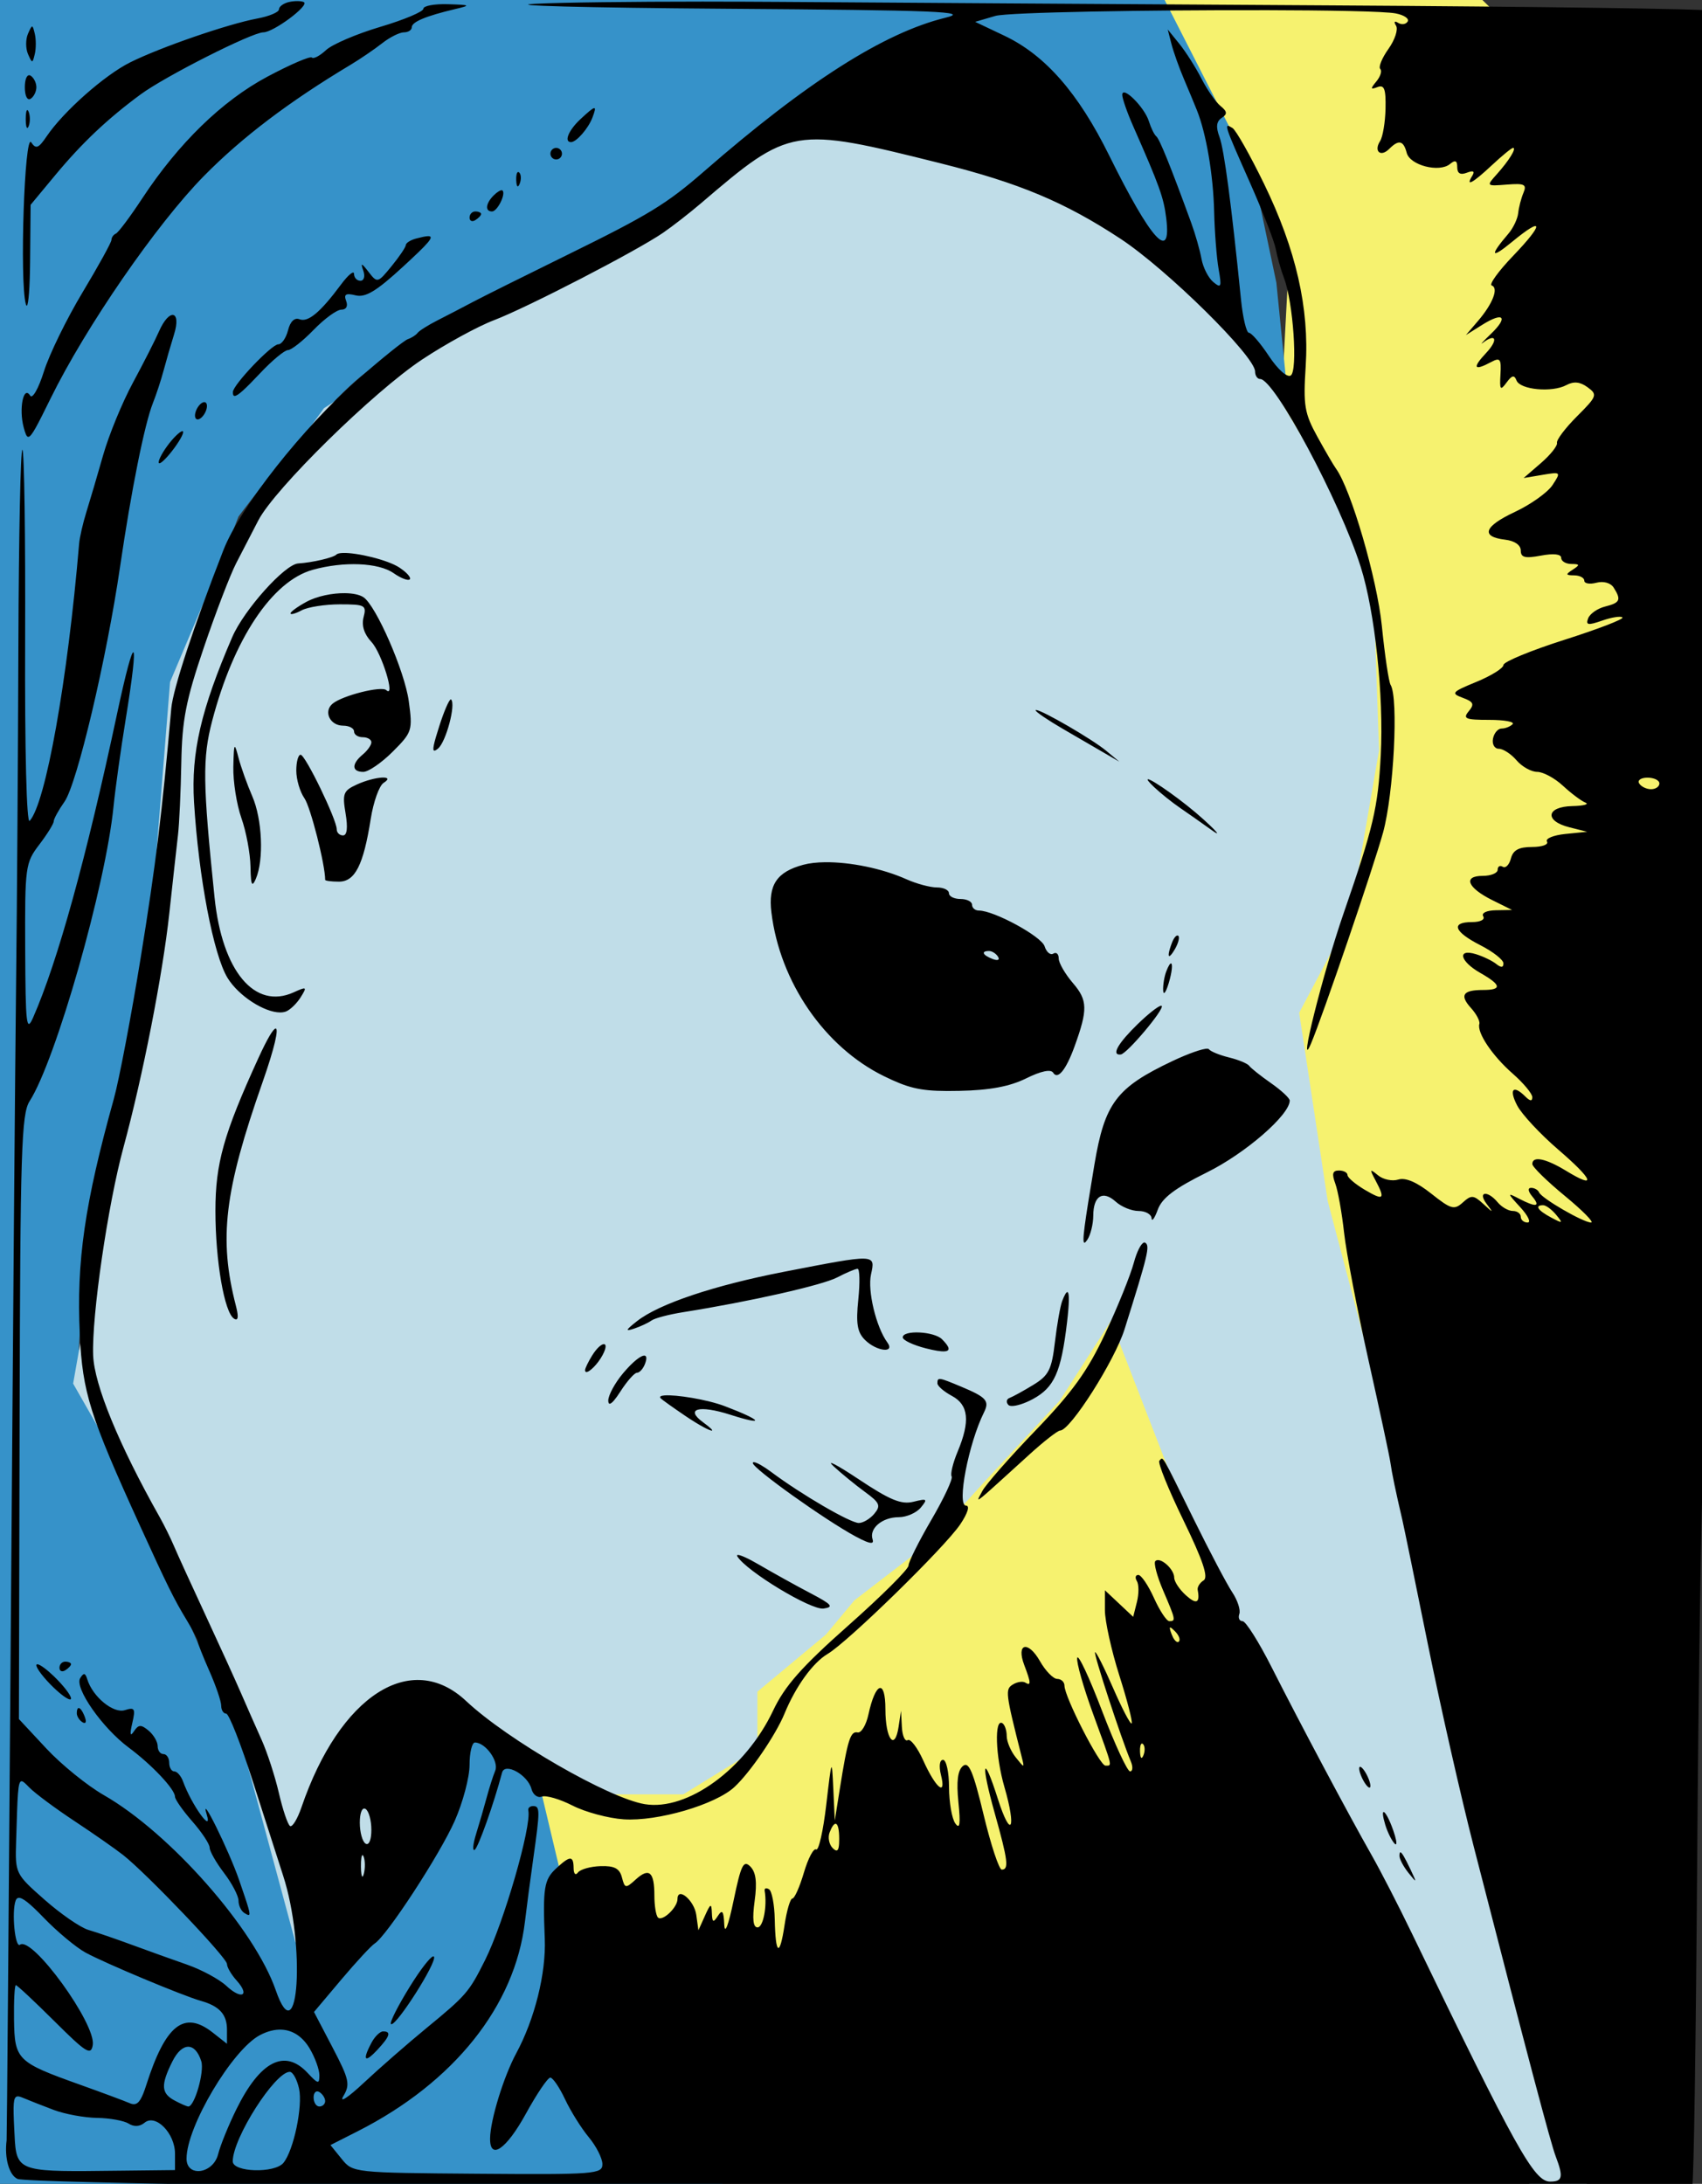
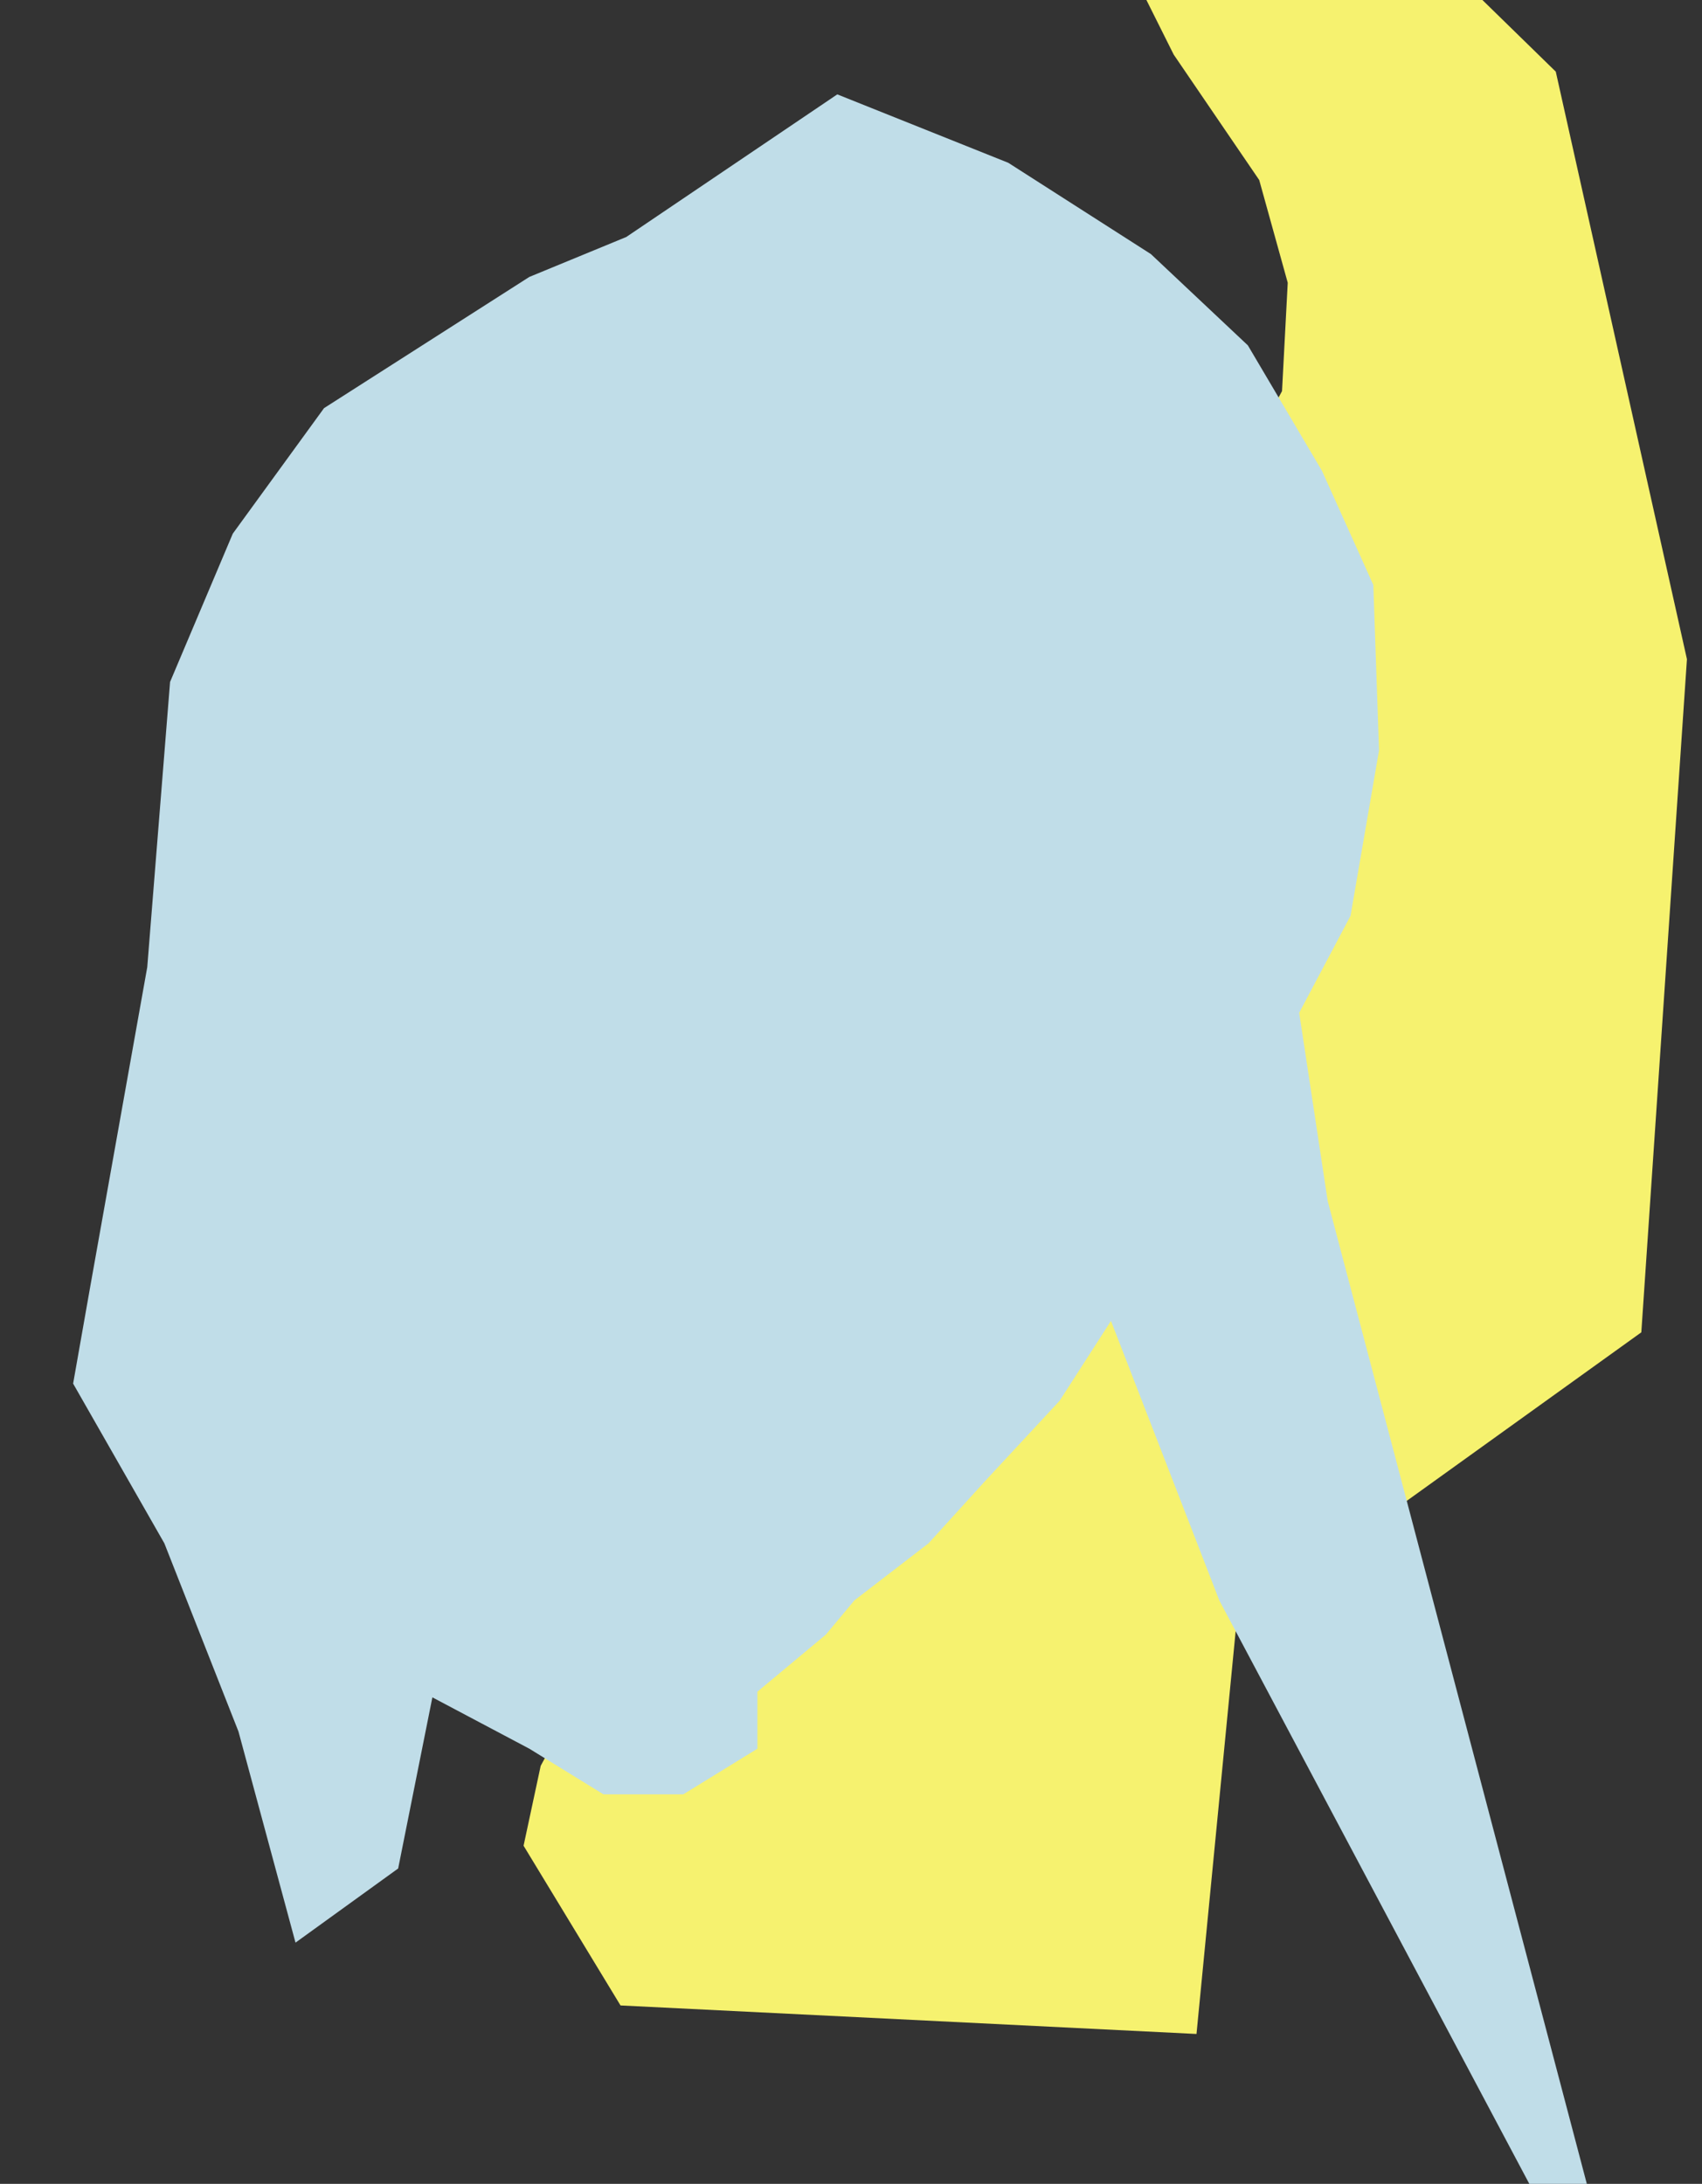
<svg xmlns="http://www.w3.org/2000/svg" xmlns:ns1="http://sodipodi.sourceforge.net/DTD/sodipodi-0.dtd" xmlns:ns2="http://www.inkscape.org/namespaces/inkscape" ns1:docname="Android in space.svg" ns2:version="1.0 (4035a4fb49, 2020-05-01)" id="svg2979" version="1.1" viewBox="0 0 78.089 100.166" height="100.166mm" width="78.089mm">
  <rect x="0" y="0" width="78.089" height="100.166" fill="#333333" stroke="none" />
  <title id="title3578">Android in space</title>
  <defs id="defs2973" />
  <ns1:namedview ns2:window-maximized="1" ns2:window-y="-8" ns2:window-x="-8" ns2:window-height="705" ns2:window-width="1366" fit-margin-bottom="0" fit-margin-right="0" fit-margin-left="0" fit-margin-top="0" ns2:snap-global="false" showgrid="false" ns2:document-rotation="0" ns2:current-layer="layer1" ns2:document-units="mm" ns2:cy="192.83871" ns2:cx="-32.815781" ns2:zoom="1.0112296" ns2:pageshadow="2" ns2:pageopacity="0.0" borderopacity="1.0" bordercolor="#666666" pagecolor="#ffffff" id="base" />
  <g transform="translate(-175.613,-32.037)" id="layer1" ns2:groupmode="layer" ns2:label="Lager 1">
    <path id="path3574" d="m 200.42,113.031 -0.785,3.663 4.448,7.326 26.426,1.308 1.832,-18.838 18.577,-13.344 2.093,-30.874 -6.018,-26.949 -10.989,-10.727 -9.943,3.14 3.401,6.803 3.925,5.756 1.308,4.71 -0.262,4.971 z" style="fill:#f6f26f;fill-opacity:1;fill-rule:evenodd;stroke:none;stroke-width:0.265px;stroke-linecap:butt;stroke-linejoin:miter;stroke-opacity:1" />
-     <path id="path3576" d="m 166.668,138.41 50.236,3.14 c 0,0 -14.39,-16.484 -13.082,-15.175 1.308,1.308 -2.355,-7.849 -2.355,-7.849 l -1.308,-5.495 -5.495,-2.616 -1.308,8.634 c 0,0 -3.663,2.093 -3.925,1.047 -0.262,-1.047 -2.616,-7.849 -2.616,-7.849 l -5.495,-12.559 -2.093,-5.756 0.262,-4.186 2.878,-12.297 1.047,-13.606 3.14,-8.111 c 0,0 5.233,-7.064 6.803,-7.064 1.57,0 9.681,-4.971 9.681,-4.971 l 12.297,-8.111 5.756,4.186 9.158,4.448 4.448,6.018 -0.523,-5.233 -1.047,-4.971 -6.541,-12.821 -60.702,-2.616 z" style="fill:#3692c9;fill-opacity:1;fill-rule:evenodd;stroke:none;stroke-width:0.265px;stroke-linecap:butt;stroke-linejoin:miter;stroke-opacity:1" />
    <path id="path3572" d="m 246.993,134.486 -15.437,-29.043 -4.971,-12.821 -2.355,3.663 -3.401,3.663 -2.616,2.878 -3.401,2.616 -1.308,1.57 -3.14,2.616 v 2.616 l -3.401,2.093 h -3.663 l -3.401,-2.093 -4.448,-2.355 -1.57,7.849 -4.71,3.401 -2.616,-9.681 -3.401,-8.634 -4.186,-7.326 0.785,-4.448 2.616,-14.652 1.047,-13.082 2.878,-6.803 4.186,-5.756 9.419,-6.018 4.448,-1.832 9.681,-6.541 7.849,3.14 6.541,4.186 4.448,4.186 3.401,5.756 2.355,5.233 0.262,7.588 -1.308,7.588 -2.355,4.448 1.308,8.634 12.559,47.619 z" style="fill:#c0dde8;fill-opacity:1;fill-rule:evenodd;stroke:none;stroke-width:0.265px;stroke-linecap:butt;stroke-linejoin:miter;stroke-opacity:1" />
-     <path ns1:nodetypes="sccsssscscccccsscssccssssssssscscsssssssscssccccssssccscssccsssscscsssccsccssssccsssscsscssssscscsccsssssscsccscssscsssssssscssscsscssscccssssscssssscccsssssscscsscsscssssssssscsssssscccsssssssccssssssssssssssssssssscssssssccsscsssssssccsscssscsssssssccssscssssccccsssscsssssssccsssssscsssssssssscssccssscsccssssssccssssssscccssssssscscsssssssscccsssssssscccsssssscssscssssssssssssssssssssssssssscsssssssssscssssssssssssssscsscssscssssccssccsscssssscsccsssscssssssccssssssssssccsssssssscccsssccsssssccssscsscssscsssscsssscsssscscssscccssssccsscsssscscsssssscssssssssscsssssssccssssssccsssscscssscsssssssssscssssssssscccssssscccsscssscssssscsscscssssccsssscccsssscccsssssscccssssssccssscsssssssssssssscsscsssssssscsssccsssssssssssccssssssssssscssssccssssssssssssscsscssscssssssssssssssccsssssssssssssssssssssssscsscsssssssssssscscsssscssssssssssssssssssssccssssscsssssccssssccsssssssssssccccssssssccsscscsscssssscccssssscscsssssssssssssssssssssscssssssscsssccccs" transform="scale(0.265)" d="m 714.213,121.086 c -0.464,-0.004 -0.993,0.046 -1.475,0.156 v -0.002 c -0.962,0.218 -1.75,0.795 -1.75,1.279 0,0.485 -1.687,1.196 -3.75,1.58 -5.078,0.946 -16.794,4.987 -22.018,7.594 -4.451,2.222 -11.548,8.507 -14.453,12.799 -1.409,2.081 -1.857,2.254 -2.678,1.035 -1.154,-1.716 -2.014,23.913 -0.938,27.965 0.046,0.172 0.091,0.271 0.135,0.301 0.019,0.013 0.038,0.013 0.057,0.002 0.285,-0.181 0.52,-3.194 0.559,-7.625 l 0.086,-9.82 4.25,-5.119 c 4.631,-5.58 9.015,-9.729 14.773,-13.979 4.268,-3.15 19.313,-10.76 21.271,-10.76 1.756,0 8.053,-4.689 7.018,-5.227 -0.223,-0.115 -0.623,-0.175 -1.088,-0.18 z m 70.369,0.086 c -12.792,0.004 -24.556,0.144 -29.094,0.371 -6.05,0.304 8.575,0.692 32.5,0.861 37.327,0.265 42.774,0.486 38.385,1.561 -10.626,2.601 -24.012,11.119 -41.787,26.594 -6.479,5.64 -9.562,7.523 -23.762,14.496 -7.335,3.602 -14.686,7.265 -16.336,8.143 -1.65,0.877 -4.35,2.281 -6,3.117 -1.65,0.836 -3.225,1.826 -3.5,2.199 -0.275,0.373 -1.029,0.858 -1.676,1.078 -0.647,0.22 -4.513,3.325 -8.592,6.9 -9.608,8.421 -20.444,22.168 -23.355,29.629 -5.132,13.151 -8.728,24.067 -9.018,27.371 -1.581,18.037 -2.693,27.1 -5.285,43.082 -1.657,10.22 -3.754,21.245 -4.66,24.5 -5.051,18.139 -6.493,28.115 -5.895,40.799 0.474,10.061 1.72,14.017 10.434,33.119 4.747,10.407 5.868,12.676 8.039,16.258 1.086,1.792 1.964,3.488 1.953,3.768 -0.011,0.28 0.894,2.584 2.016,5.119 1.121,2.535 2.039,5.227 2.039,5.982 0,0.755 0.388,1.373 0.863,1.373 0.475,0 2.555,5.287 4.621,11.75 2.066,6.463 4.417,13.775 5.225,16.25 3.927,12.029 2.702,31.328 -1.262,19.879 -3.671,-10.604 -18.325,-27.229 -29.773,-33.779 -2.864,-1.639 -7.343,-5.269 -9.953,-8.068 l -4.744,-5.092 0.121,-52.219 c 0.108,-46.094 0.31,-52.514 1.727,-54.721 4.548,-7.085 13.182,-37.388 14.531,-51 0.3,-3.025 1.24,-9.775 2.09,-15 2.464,-15.151 1.647,-15.7 -1.488,-1 -5.304,24.868 -10.263,42.809 -14.514,52.5 -1.167,2.659 -1.324,1.316 -1.381,-11.818 -0.062,-14.312 0.024,-14.928 2.438,-18.094 1.375,-1.803 2.5,-3.616 2.5,-4.029 0,-0.413 0.841,-1.944 1.869,-3.404 2.168,-3.078 7.287,-24.713 9.619,-40.654 1.931,-13.196 4.24,-24.706 5.688,-28.342 0.582,-1.463 1.418,-4.008 1.857,-5.658 0.439,-1.65 1.255,-4.463 1.812,-6.25 1.295,-4.154 -0.834,-4.562 -2.611,-0.5 -0.661,1.512 -2.703,5.527 -4.537,8.922 -1.834,3.395 -4.145,9.02 -5.137,12.5 -0.991,3.48 -2.294,7.903 -2.896,9.828 -0.602,1.925 -1.171,4.4 -1.264,5.5 -1.998,23.714 -5.789,44.954 -8.564,47.98 -0.536,0.584 -0.854,-12.114 -0.785,-31.332 0.064,-17.773 -0.145,-32.577 -0.467,-32.898 -0.322,-0.322 -0.636,14.903 -0.699,33.832 -0.063,18.929 -0.239,44.993 -0.393,57.918 -0.153,12.925 -0.566,63.256 -0.918,111.848 -0.352,48.591 -0.679,88.641 -0.727,89 -0.404,3.075 0.446,6.064 1.902,6.686 1.667,0.712 76.125,1.755 106.682,1.629 4.365,-0.018 7.835,-0.061 10.068,-0.131 11.853,-0.372 21.477,-0.381 112.865,-0.109 32.927,0.098 60.076,-0.031 60.33,-0.285 0.254,-0.254 0.636,-25.59 0.85,-56.301 0.214,-30.711 0.71,-62.361 1.102,-70.336 0.392,-7.975 0.604,-14.918 0.473,-15.428 -0.254,-0.986 0.046,-72.224 0.385,-91.572 0.477,-27.182 0.524,-142.306 0.059,-142.771 -0.281,-0.281 -29.66,-0.684 -65.287,-0.896 -35.627,-0.213 -78.725,-0.487 -95.775,-0.609 -4.263,-0.031 -8.642,-0.044 -12.906,-0.043 z m -44.344,0.451 c -2.337,-0.073 -4.25,0.282 -4.25,0.787 0,0.506 -3.354,1.916 -7.453,3.133 -4.099,1.217 -8.327,3.025 -9.395,4.02 -1.067,0.994 -2.172,1.576 -2.457,1.291 -0.285,-0.285 -3.749,1.205 -7.699,3.311 -7.832,4.175 -15.382,11.515 -21.672,21.074 -2.082,3.164 -4.131,5.903 -4.555,6.086 -0.424,0.183 -0.77,0.675 -0.77,1.092 0,0.416 -2.251,4.498 -5,9.072 -2.749,4.574 -5.756,10.724 -6.684,13.668 -0.946,3.002 -1.997,4.851 -2.393,4.211 -1.146,-1.856 -1.987,2.275 -1.119,5.506 0.279,1.038 0.479,1.657 0.816,1.631 0.562,-0.047 1.507,-1.899 3.834,-6.631 6.103,-12.411 18.35,-30.179 26.543,-38.506 6.565,-6.673 14.71,-12.852 25.359,-19.234 1.705,-1.022 4.183,-2.709 5.506,-3.75 1.323,-1.041 3.021,-1.891 3.771,-1.891 0.751,0 1.365,-0.399 1.365,-0.885 0,-0.922 2.421,-1.936 7.5,-3.141 2.776,-0.659 2.682,-0.722 -1.25,-0.844 z m 140.838,1.027 c 11.606,0.023 21.343,0.2 23.262,0.566 v 0.002 c 1.444,0.276 2.375,0.906 2.068,1.402 -0.306,0.496 -1.046,0.602 -1.643,0.232 -0.65,-0.402 -0.797,-0.205 -0.367,0.49 0.395,0.639 -0.198,2.447 -1.316,4.018 -1.119,1.571 -1.757,3.132 -1.42,3.469 0.337,0.337 0.033,1.309 -0.672,2.16 -1.067,1.286 -1.034,1.451 0.197,0.979 1.174,-0.451 1.462,0.321 1.389,3.727 -0.051,2.363 -0.474,4.889 -0.939,5.613 -1.143,1.777 0.088,2.847 1.57,1.365 1.659,-1.659 2.472,-1.477 3.035,0.676 0.565,2.162 5.639,3.467 7.498,1.93 0.909,-0.752 1.25,-0.599 1.25,0.559 0,1.073 0.542,1.382 1.664,0.951 1.119,-0.429 1.426,-0.255 0.939,0.531 -1.228,1.988 0.042,1.304 3.396,-1.83 1.766,-1.65 3.415,-3 3.664,-3 0.664,0 -0.691,2.198 -2.816,4.568 -1.842,2.054 -1.831,2.066 1.742,1.785 3.065,-0.242 3.489,-0.03 2.873,1.432 -0.397,0.943 -0.806,2.523 -0.91,3.512 -0.104,0.988 -0.863,2.584 -1.686,3.545 -3.33,3.889 -3.076,4.477 0.615,1.434 5.518,-4.548 5.61,-3.232 0.172,2.436 -2.528,2.635 -4.185,4.932 -3.682,5.105 1.238,0.426 0.18,3.159 -2.373,6.135 l -2.1,2.449 2.836,-1.779 c 3.68,-2.308 4.569,-1.37 1.494,1.578 -1.32,1.266 -1.957,1.963 -1.416,1.551 2.324,-1.771 2.737,-0.539 0.586,1.75 -2.447,2.605 -2.121,3.17 0.9,1.553 1.53,-0.819 1.745,-0.525 1.586,2.154 -0.16,2.68 -0.018,2.872 1.047,1.418 0.936,-1.28 1.349,-1.37 1.73,-0.375 0.62,1.616 6.151,2.135 8.629,0.809 1.287,-0.689 2.379,-0.579 3.678,0.371 1.746,1.277 1.645,1.556 -1.836,5.037 -2.027,2.027 -3.585,4.09 -3.461,4.586 0.124,0.496 -1.123,2.067 -2.773,3.494 l -3,2.594 3.256,-0.547 c 3.205,-0.538 3.234,-0.509 1.746,1.762 -0.832,1.269 -3.769,3.365 -6.529,4.658 -5.367,2.514 -5.977,4.29 -1.646,4.803 1.607,0.19 2.674,0.932 2.674,1.861 0,1.224 0.727,1.409 3.5,0.889 2.187,-0.41 3.5,-0.264 3.5,0.389 0,0.575 0.788,1.053 1.75,1.061 1.495,0.011 1.53,0.156 0.248,0.984 -1.282,0.828 -1.245,0.975 0.25,0.986 0.963,0.008 1.75,0.423 1.75,0.922 0,0.499 0.947,0.658 2.104,0.355 1.232,-0.322 2.467,0.027 2.984,0.844 1.345,2.124 1.119,2.624 -1.477,3.275 -1.314,0.33 -2.638,1.247 -2.941,2.037 -0.455,1.186 -0.029,1.254 2.441,0.393 1.646,-0.575 3.219,-0.816 3.498,-0.537 0.279,0.279 -4.241,2.018 -10.043,3.865 -5.802,1.848 -10.555,3.809 -10.562,4.359 -0.007,0.55 -2.108,1.864 -4.672,2.918 -4.289,1.764 -4.478,1.984 -2.381,2.76 1.883,0.696 2.063,1.101 1.041,2.332 -1.066,1.285 -0.577,1.49 3.553,1.49 2.634,0 4.452,0.338 4.039,0.75 -0.412,0.412 -1.268,0.75 -1.902,0.75 -0.634,0 -1.305,0.787 -1.49,1.75 -0.187,0.969 0.265,1.75 1.014,1.75 0.743,0 2.123,0.9 3.064,2 0.942,1.1 2.551,2 3.576,2 1.025,0 3.027,1.078 4.449,2.396 1.422,1.318 3.176,2.634 3.896,2.922 0.721,0.288 -0.302,0.56 -2.273,0.604 -4.52,0.1 -4.857,2.574 -0.5,3.67 l 3.082,0.775 -3.77,0.379 c -2.074,0.208 -3.51,0.8 -3.191,1.316 0.319,0.516 -0.838,0.938 -2.572,0.938 -2.306,0 -3.293,0.536 -3.674,1.99 -0.286,1.094 -0.919,1.741 -1.406,1.439 -0.487,-0.301 -0.887,-0.071 -0.887,0.512 0,0.582 -1.161,1.059 -2.582,1.059 -3.482,0 -2.672,2.054 1.656,4.203 l 3.426,1.701 -2.809,0.049 c -1.609,0.026 -2.545,0.474 -2.191,1.047 0.35,0.567 -0.488,1 -1.939,1 -3.733,0 -3.134,1.667 1.439,4 2.2,1.122 4,2.536 4,3.143 0,0.748 -0.401,0.783 -1.25,0.104 -0.688,-0.55 -2.263,-1.31 -3.5,-1.689 -3.323,-1.019 -2.809,1.218 0.744,3.24 3.666,2.086 3.803,2.953 0.465,2.953 -3.487,0 -4.087,0.899 -2.078,3.119 0.936,1.034 1.589,2.274 1.449,2.756 -0.439,1.511 2.23,5.49 5.768,8.596 1.872,1.643 3.402,3.481 3.402,4.084 0,0.738 -0.392,0.704 -1.199,-0.104 -2.123,-2.123 -2.894,-1.282 -1.418,1.549 0.789,1.512 3.978,4.937 7.086,7.609 6.12,5.263 6.765,6.973 1.395,3.699 -3.559,-2.17 -5.863,-2.633 -5.863,-1.18 0,0.483 2.527,2.958 5.615,5.5 3.088,2.542 5.138,4.621 4.557,4.621 -1.349,0 -8.562,-4.179 -9.004,-5.217 -0.183,-0.431 -0.802,-0.783 -1.373,-0.783 -0.627,0 -0.547,0.594 0.205,1.5 1.485,1.789 0.671,1.918 -2.314,0.365 -2.069,-1.076 -2.056,-0.996 0.24,1.5 1.334,1.45 1.896,2.635 1.25,2.635 -0.646,0 -1.176,-0.45 -1.176,-1 0,-0.55 -0.619,-1 -1.377,-1 -0.757,0 -1.938,-0.675 -2.623,-1.5 -1.752,-2.11 -3.529,-1.879 -1.926,0.25 1.251,1.66 1.221,1.663 -0.572,0.019 -1.681,-1.539 -2.07,-1.566 -3.539,-0.236 -1.481,1.34 -2.043,1.182 -5.465,-1.537 -2.504,-1.99 -4.465,-2.825 -5.705,-2.432 -1.039,0.33 -2.615,5e-4 -3.504,-0.732 -1.444,-1.191 -1.492,-1.101 -0.451,0.852 1.761,3.305 1.44,3.593 -1.838,1.656 -1.65,-0.975 -3,-2.125 -3,-2.557 0,-0.431 -0.663,-0.785 -1.475,-0.785 -1.111,0 -1.268,0.556 -0.639,2.25 0.46,1.237 1.145,5.071 1.525,8.52 0.38,3.448 2.276,13.348 4.211,22 1.935,8.652 3.645,16.63 3.799,17.73 0.26,1.857 0.944,5.144 2.082,10 0.258,1.1 2.245,10.775 4.416,21.5 2.172,10.725 5.742,26.475 7.936,35 9.432,36.663 13.301,51.282 14.193,53.629 1.366,3.594 1.195,4.371 -0.963,4.371 -2.777,0 -5.89,-5.588 -23.955,-43 -2.257,-4.675 -5.385,-10.75 -6.949,-13.5 -3.96,-6.962 -12.461,-22.929 -17.293,-32.482 -2.23,-4.409 -4.505,-8.018 -5.055,-8.018 -0.551,0 -0.801,-0.562 -0.559,-1.25 0.242,-0.688 -0.31,-2.375 -1.227,-3.75 -0.916,-1.375 -3.884,-7 -6.596,-12.5 -5.867,-11.897 -5.32,-10.965 -6.021,-10.264 -0.313,0.313 1.552,4.934 4.146,10.268 3.391,6.971 4.38,9.904 3.518,10.438 -0.66,0.408 -1.123,1.151 -1.029,1.65 0.432,2.29 -0.223,2.577 -2.066,0.908 -1.1,-0.995 -2,-2.359 -2,-3.031 0,-1.504 -2.465,-3.668 -3.266,-2.867 -0.321,0.321 0.283,2.604 1.342,5.074 2.193,5.116 2.234,5.324 1.076,5.324 -0.466,0 -1.66,-1.8 -2.652,-4 -0.992,-2.2 -2.212,-4 -2.711,-4 -0.499,0 -0.613,0.477 -0.254,1.059 0.359,0.581 0.363,2.212 0.008,3.625 l -0.645,2.57 -2.449,-2.301 -2.449,-2.301 v 3.436 c 0,1.89 1.127,6.992 2.506,11.336 1.379,4.344 2.336,8.068 2.127,8.277 -0.209,0.209 -1.653,-2.545 -3.211,-6.121 -1.558,-3.576 -2.966,-6.368 -3.129,-6.205 -0.276,0.275 4.535,14.952 6.186,18.875 0.405,0.963 0.349,1.75 -0.123,1.75 -0.472,0 -2.658,-4.721 -4.857,-10.492 -2.199,-5.771 -4.131,-9.889 -4.293,-9.15 -0.162,0.739 1.076,5.098 2.75,9.686 3.466,9.497 3.339,8.957 2.129,8.957 -0.989,0 -7.084,-11.897 -7.084,-13.828 0,-0.644 -0.563,-1.174 -1.25,-1.178 -0.688,-0.003 -2.033,-1.382 -2.99,-3.064 -2.07,-3.637 -4.162,-3.12 -2.721,0.672 1.17,3.077 1.202,3.665 0.164,3.023 -0.439,-0.271 -1.404,-0.118 -2.145,0.34 -1.349,0.834 -1.277,1.417 1.539,12.535 0.5,1.972 0.485,1.975 -1.045,0.061 -0.853,-1.068 -1.553,-2.729 -1.553,-3.691 0,-0.962 -0.337,-1.957 -0.75,-2.211 -1.41,-0.868 -1.199,5.705 0.354,11.047 2.134,7.34 1.13,9.165 -1.133,2.059 -2.609,-8.194 -3.019,-6.349 -0.547,2.461 2.291,8.166 2.492,9.777 1.221,9.777 -0.471,0 -1.886,-4.278 -3.145,-9.504 -1.814,-7.533 -2.558,-9.279 -3.588,-8.424 -0.897,0.745 -1.137,2.678 -0.773,6.252 0.389,3.825 0.248,4.785 -0.541,3.676 -0.587,-0.825 -1.074,-3.638 -1.082,-6.25 -0.008,-2.613 -0.475,-4.75 -1.035,-4.75 -0.603,0 -0.747,1.081 -0.354,2.648 0.956,3.81 -0.916,2.25 -3.092,-2.574 -0.997,-2.212 -2.201,-3.781 -2.674,-3.488 -0.473,0.292 -0.927,-0.732 -1.01,-2.277 l -0.15,-2.809 -0.418,2.766 c -0.651,4.308 -2.283,2.146 -2.283,-3.025 0,-5.3 -1.705,-4.769 -2.941,0.916 -0.4,1.838 -1.243,3.232 -1.875,3.098 -1.241,-0.264 -1.727,1.277 -3.074,9.744 l -0.875,5.5 -0.256,-5.5 c -0.25,-5.368 -0.279,-5.302 -1.217,2.748 -0.528,4.536 -1.316,8.027 -1.752,7.758 -0.436,-0.269 -1.39,1.531 -2.119,4.002 -0.729,2.471 -1.627,4.492 -1.994,4.492 -0.367,0 -0.979,2.066 -1.357,4.592 -0.846,5.643 -1.575,5.223 -1.699,-0.979 -0.051,-2.559 -0.497,-4.902 -0.99,-5.207 -0.493,-0.305 -0.834,-0.184 -0.756,0.27 0.459,2.642 -0.256,6.324 -1.229,6.324 -0.774,0 -0.935,-1.458 -0.508,-4.578 0.446,-3.252 0.227,-4.98 -0.752,-5.959 -1.171,-1.171 -1.603,-0.293 -2.879,5.83 -0.925,4.437 -1.551,6.054 -1.629,4.207 -0.098,-2.324 -0.347,-2.662 -1.098,-1.5 -0.806,1.247 -0.981,1.163 -1.047,-0.5 -0.068,-1.738 -0.226,-1.673 -1.203,0.5 l -1.125,2.5 -0.371,-2.664 c -0.35,-2.517 -3.254,-4.955 -3.254,-2.732 0,1.456 -2.631,3.934 -3.381,3.184 -0.341,-0.34 -0.619,-2.045 -0.619,-3.787 0,-4.115 -0.898,-4.9 -3.211,-2.807 -1.772,1.604 -1.904,1.583 -2.41,-0.352 -0.406,-1.551 -1.303,-2.021 -3.707,-1.943 -1.745,0.056 -3.502,0.552 -3.906,1.102 -0.415,0.565 -0.742,0.238 -0.75,-0.75 -0.019,-2.215 -0.614,-2.2 -3.053,0.072 -2.065,1.924 -2.292,3.348 -1.941,12.178 0.236,5.941 -1.742,13.866 -4.939,19.789 -2.177,4.032 -4.48,11.519 -4.527,14.711 -0.057,3.888 2.809,1.922 6.195,-4.25 1.886,-3.438 3.789,-6.25 4.227,-6.25 0.438,0 1.588,1.688 2.557,3.75 0.969,2.062 2.821,5.023 4.115,6.578 1.294,1.555 2.352,3.648 2.352,4.652 0,1.718 -1.288,1.817 -21.6,1.658 -21.497,-0.168 -21.61,-0.18 -23.543,-2.566 l -1.941,-2.398 4.707,-2.387 c 16.682,-8.456 27.243,-21.688 28.965,-36.287 0.292,-2.475 0.947,-7.425 1.453,-11 1.174,-8.29 1.17,-9 -0.041,-9 -0.55,0 -0.923,0.338 -0.83,0.75 0.603,2.688 -4.236,19.435 -7.492,25.926 -2.791,5.565 -3.223,6.064 -10.178,11.781 -3.3,2.713 -8.188,6.983 -10.863,9.488 -2.675,2.506 -4.25,3.53 -3.5,2.277 1.223,-2.044 1.033,-2.911 -1.854,-8.43 l -3.217,-6.152 4.693,-5.57 c 2.582,-3.063 5.201,-5.893 5.82,-6.287 2.104,-1.34 11.267,-15.378 13.85,-21.217 1.414,-3.198 2.57,-7.558 2.57,-9.689 0,-2.132 0.419,-3.877 0.93,-3.877 1.834,0 4.184,3.263 3.514,4.879 -0.37,0.892 -1.034,2.971 -1.475,4.621 -0.441,1.65 -1.26,4.471 -1.82,6.27 -0.56,1.798 -0.679,3.06 -0.264,2.803 0.621,-0.384 3.317,-7.978 4.744,-13.365 0.482,-1.819 4.452,0.384 5.09,2.824 0.263,1.007 1.066,1.606 1.783,1.33 0.718,-0.275 3.116,0.423 5.33,1.553 2.214,1.129 6.196,2.199 8.848,2.377 5.849,0.393 15.86,-2.524 19.174,-5.586 2.723,-2.517 7.156,-9.009 8.674,-12.705 1.931,-4.703 4.911,-8.826 7.467,-10.336 3.523,-2.081 20.269,-18.436 22.951,-22.414 1.297,-1.924 1.71,-3.25 1.012,-3.25 -1.642,0 0.432,-10.771 3.107,-16.141 0.99,-1.987 0.432,-2.619 -3.936,-4.447 -3.942,-1.651 -4.127,-1.676 -4.127,-0.58 0,0.457 1.125,1.432 2.5,2.168 2.91,1.558 3.204,4.378 1.006,9.639 -0.821,1.966 -1.289,3.903 -1.041,4.305 0.248,0.402 -1.331,3.78 -3.508,7.506 -2.177,3.726 -3.957,7.289 -3.957,7.918 0,0.629 -4.69,5.298 -10.422,10.375 -8.108,7.183 -10.998,10.452 -13.025,14.736 -4.757,10.056 -14.812,17.392 -22.197,16.193 -6.251,-1.014 -23.8,-11.136 -30.941,-17.846 -9.515,-8.939 -21.902,-0.958 -28.514,18.371 -0.696,2.033 -1.588,3.498 -1.982,3.254 -0.395,-0.244 -1.263,-2.808 -1.93,-5.697 -0.667,-2.889 -2.021,-7.054 -3.01,-9.254 -0.988,-2.2 -2.576,-5.8 -3.529,-8 -0.953,-2.2 -3.719,-8.275 -6.148,-13.5 -2.429,-5.225 -4.894,-10.625 -5.477,-12 -0.583,-1.375 -1.693,-3.625 -2.469,-5 -7.071,-12.538 -11.328,-22.881 -11.525,-28 -0.263,-6.843 2.53,-26.024 5.242,-36 3.34,-12.282 6.781,-29.833 7.939,-40.5 0.597,-5.5 1.273,-11.597 1.502,-13.551 0.229,-1.954 0.49,-7.579 0.578,-12.5 0.133,-7.436 0.79,-10.807 3.893,-19.949 2.053,-6.05 4.583,-12.643 5.623,-14.65 1.04,-2.008 2.758,-5.326 3.816,-7.375 2.822,-5.465 19.942,-22.27 28.393,-27.869 4.025,-2.667 9.608,-5.719 12.408,-6.783 5.711,-2.17 24.673,-11.969 29.275,-15.129 1.65,-1.133 4.614,-3.441 6.586,-5.127 15.445,-13.204 15.934,-13.286 41.414,-6.91 13.664,3.419 21.54,6.718 31.176,13.055 8.046,5.291 23.324,20.351 23.324,22.992 0,0.714 0.395,1.297 0.881,1.297 2.476,0 13.799,21.145 17.402,32.5 2.466,7.771 4.015,22.314 3.475,32.625 -0.475,9.07 -1.267,12.428 -6.439,27.375 -3.586,10.362 -8.048,28.204 -5.627,22.5 2.003,-4.72 10.829,-30.565 12.465,-36.5 1.852,-6.721 2.7,-23.302 1.307,-25.557 -0.323,-0.522 -1.004,-5.11 -1.516,-10.195 -0.822,-8.169 -5.35,-23.69 -7.949,-27.248 -0.402,-0.55 -1.855,-3.042 -3.229,-5.539 -2.218,-4.033 -2.443,-5.391 -2.01,-12.143 0.647,-10.078 -1.669,-20.22 -7.225,-31.635 -2.397,-4.925 -4.848,-9.257 -5.447,-9.627 -1.574,-0.973 -1.492,-0.717 2.988,9.377 2.242,5.051 4.273,10.271 4.514,11.6 0.241,1.329 0.881,3.581 1.422,5.004 1.593,4.189 2.409,16.085 1.156,16.859 -0.622,0.384 -2.244,-1.063 -3.764,-3.359 -1.469,-2.22 -3.029,-4.037 -3.467,-4.037 -0.437,0 -1.056,-2.587 -1.375,-5.75 -1.672,-16.57 -2.922,-25.998 -3.734,-28.166 -0.64,-1.709 -0.528,-2.667 0.383,-3.27 1.03,-0.681 0.988,-1.098 -0.211,-2.082 -0.825,-0.677 -2.306,-2.807 -3.289,-4.732 -0.984,-1.925 -2.699,-4.625 -3.812,-6 l -2.025,-2.5 0.643,2.5 c 0.353,1.375 1.312,4.075 2.131,6 0.818,1.925 1.848,4.4 2.287,5.5 1.611,4.034 2.823,11.162 2.975,17.5 0.085,3.575 0.436,8.075 0.779,10 0.55,3.079 0.44,3.347 -0.922,2.219 -0.851,-0.705 -1.771,-2.505 -2.043,-4 -0.272,-1.495 -1.069,-4.294 -1.771,-6.219 -3.577,-9.803 -5.494,-14.548 -6.059,-15 -0.344,-0.275 -0.922,-1.452 -1.285,-2.617 -0.761,-2.442 -4.607,-6.253 -4.607,-4.564 0,0.621 0.847,3.054 1.885,5.406 4.574,10.373 5.301,12.395 5.732,15.979 0.929,7.708 -2.629,3.781 -9.896,-10.924 -5.338,-10.8 -11.063,-17.338 -18.119,-20.691 l -5.07,-2.408 3.484,-1.023 c 2.194,-0.644 26.729,-1.033 46.072,-0.994 z m -212.828,2.842 c -0.154,0 -0.35,0.417 -0.713,1.25 -0.419,0.962 -0.419,2.538 0,3.5 0.363,0.833 0.558,1.25 0.713,1.25 0.155,0 0.268,-0.417 0.467,-1.25 0.23,-0.963 0.23,-2.538 0,-3.5 -0.199,-0.833 -0.312,-1.25 -0.467,-1.25 z m -0.467,8.424 c -0.464,-0.051 -0.793,0.772 -0.793,2.076 0,1.304 0.329,2.127 0.793,2.076 0.067,-0.008 0.136,-0.032 0.207,-0.076 0.55,-0.34 1,-1.24 1,-2 0,-0.76 -0.45,-1.66 -1,-2 -0.071,-0.044 -0.141,-0.069 -0.207,-0.076 z m 97.756,5.699 c -0.293,0.04 -1.026,0.67 -2.361,1.914 -2.058,1.917 -2.892,3.963 -1.617,3.963 0.929,0 2.989,-2.365 3.703,-4.25 0.423,-1.118 0.569,-1.667 0.275,-1.627 z m -98.084,0.338 c -0.181,-0.067 -0.309,0.508 -0.309,1.539 0,1.031 0.128,1.604 0.309,1.537 0.06,-0.023 0.128,-0.115 0.197,-0.287 0.277,-0.688 0.277,-1.813 0,-2.5 -0.069,-0.172 -0.137,-0.267 -0.197,-0.289 z m 91.535,6.539 c -0.55,0 -1,0.45 -1,1 0,0.55 0.45,1 1,1 0.55,0 1,-0.45 1,-1 0,-0.55 -0.45,-1 -1,-1 z m -6.625,4.188 c -0.205,0.075 -0.329,0.604 -0.297,1.395 0.03,0.728 0.134,1.093 0.285,1.07 0.091,-0.014 0.199,-0.166 0.318,-0.465 0.289,-0.722 0.254,-1.586 -0.078,-1.918 -0.083,-0.083 -0.16,-0.107 -0.229,-0.082 z m -2.762,3.143 c -0.265,-0.044 -0.86,0.315 -1.43,0.885 h -0.002 c -1.401,1.401 -1.544,2.785 -0.289,2.785 0.916,0 2.425,-3.016 1.814,-3.627 -0.023,-0.023 -0.056,-0.037 -0.094,-0.043 z m -4.613,3.67 c -0.55,0 -1,0.476 -1,1.059 0,0.437 0.253,0.658 0.611,0.598 0.12,-0.02 0.251,-0.073 0.389,-0.158 0.55,-0.34 1,-0.816 1,-1.059 0,-0.243 -0.45,-0.439 -1,-0.439 z m -8.193,4.279 c -0.419,0.008 -1.112,0.161 -2.057,0.408 -0.963,0.252 -1.768,0.762 -1.787,1.135 -0.019,0.372 -1.131,2.017 -2.471,3.656 -2.388,2.923 -2.465,2.942 -3.967,1 -1.243,-1.608 -1.417,-1.651 -0.922,-0.23 0.341,0.98 0.122,1.75 -0.498,1.75 -0.609,0 -1.105,-0.537 -1.105,-1.193 0,-0.657 -1.013,0.169 -2.25,1.836 -3.575,4.815 -5.699,6.592 -7.186,6.021 -0.87,-0.334 -1.608,0.373 -1.992,1.904 -0.336,1.338 -1.096,2.432 -1.689,2.432 -1.155,0 -7.82,6.997 -7.859,8.25 -0.014,0.447 0.074,0.685 0.318,0.682 0.537,-0.009 1.821,-1.194 4.395,-3.93 2.069,-2.199 4.237,-3.999 4.816,-4 0.58,-9.1e-4 2.581,-1.577 4.447,-3.502 1.866,-1.925 4.027,-3.5 4.803,-3.5 0.849,0 1.179,-0.602 0.83,-1.512 -0.443,-1.153 -0.052,-1.383 1.643,-0.965 1.708,0.421 3.615,-0.731 8.225,-4.979 4.346,-4.004 5.563,-5.288 4.307,-5.264 z m -38.732,28.721 c -0.474,0 -1.121,0.673 -1.438,1.498 -0.317,0.825 -0.187,1.502 0.287,1.502 0.474,0 1.121,-0.677 1.438,-1.502 0.317,-0.825 0.187,-1.498 -0.287,-1.498 z m -3.795,5.033 c -0.429,0.019 -1.612,1.173 -2.629,2.568 -1.016,1.395 -1.658,2.725 -1.428,2.955 0.029,0.026 0.072,0.033 0.129,0.021 v 0.002 c 0.398,-0.089 1.435,-1.154 2.498,-2.592 1.215,-1.643 1.859,-2.974 1.43,-2.955 z m 27.795,21.078 c -0.558,0.017 -0.961,0.104 -1.135,0.279 -0.537,0.54 -4.148,1.379 -6.609,1.535 -2.322,0.148 -9.383,8.03 -11.42,12.748 -5.414,12.541 -7.137,19.984 -6.613,28.582 0.789,12.961 3.37,26.47 5.812,30.422 1.946,3.148 6.364,5.936 9.064,5.959 0.386,0.003 0.738,-0.05 1.041,-0.166 0.73,-0.28 1.877,-1.391 2.549,-2.467 1.135,-1.818 1.051,-1.878 -1.197,-0.854 -6.768,3.084 -12.4,-3.659 -13.719,-16.428 -2.046,-19.807 -2.104,-24.086 -0.41,-30.555 3.712,-14.176 10.382,-24.19 17.41,-26.143 5.376,-1.493 11.393,-1.246 13.994,0.576 1.258,0.881 2.521,1.367 2.809,1.08 0.287,-0.287 -0.529,-1.212 -1.814,-2.053 -2.033,-1.331 -7.344,-2.592 -9.762,-2.518 z m 0.391,6.957 c -2.199,-0.032 -4.876,0.505 -6.715,1.502 -1.512,0.821 -2.75,1.719 -2.75,1.996 0,0.277 0.87,0.038 1.934,-0.531 1.064,-0.569 4.042,-1.035 6.617,-1.035 4.347,0 4.639,0.159 4.1,2.223 -0.379,1.448 0.099,2.945 1.369,4.297 1.773,1.888 4.217,9.848 2.557,8.328 -0.834,-0.763 -7.539,0.921 -9.268,2.328 -1.655,1.347 -0.491,3.824 1.797,3.824 1.041,0 1.895,0.45 1.895,1 0,0.55 0.675,1 1.5,1 0.825,0 1.5,0.394 1.5,0.877 0,0.483 -0.675,1.438 -1.5,2.123 -1.957,1.624 -1.912,3 0.1,3 0.88,0 3.172,-1.574 5.094,-3.496 3.372,-3.372 3.47,-3.679 2.779,-8.75 -0.706,-5.184 -5.671,-16.561 -7.852,-17.99 -0.69,-0.452 -1.837,-0.676 -3.156,-0.695 z m 18.287,18.385 c -0.302,0.041 -1.164,2.026 -1.996,4.627 -0.978,3.057 -1.245,4.24 -0.84,4.244 0.135,0.002 0.346,-0.128 0.629,-0.363 1.38,-1.145 3.109,-7.641 2.26,-8.49 -0.015,-0.015 -0.033,-0.02 -0.053,-0.018 z m 101.355,1.836 c -0.071,-0.004 -0.107,0.014 -0.107,0.057 0,0.254 2.137,1.706 4.75,3.225 2.612,1.518 5.875,3.414 7.25,4.213 l 2.5,1.453 -2.25,-1.869 c -2.464,-2.047 -11.076,-7.023 -12.143,-7.078 z m -138.746,6.391 c -0.158,0.009 -0.208,1.087 -0.26,3.443 -0.056,2.543 0.573,6.539 1.398,8.877 0.825,2.338 1.532,6.107 1.57,8.375 0.034,2.013 0.125,2.95 0.354,2.988 0.137,0.023 0.324,-0.278 0.576,-0.863 1.413,-3.289 1.109,-10.316 -0.619,-14.283 -0.89,-2.045 -1.97,-5.067 -2.398,-6.717 -0.308,-1.189 -0.498,-1.828 -0.621,-1.82 z m 11.389,1.355 c -0.412,-0.019 -0.75,1.215 -0.75,2.742 0,1.528 0.634,3.683 1.41,4.791 1.06,1.513 3.59,11.461 3.59,14.115 0,0.174 1.071,0.316 2.379,0.316 2.796,0 4.245,-2.858 5.512,-10.871 0.465,-2.941 1.466,-5.743 2.227,-6.225 2.172,-1.376 -1.478,-1.154 -4.627,0.281 -2.342,1.067 -2.538,1.57 -1.959,5 0.418,2.476 0.263,3.814 -0.443,3.814 -0.598,0 -1.088,-0.477 -1.088,-1.061 0,-1.678 -5.418,-12.865 -6.25,-12.904 z m 233.189,3.965 c 1.133,0 2.061,0.45 2.061,1 0,0.55 -0.649,1 -1.441,1 -0.793,0 -1.719,-0.45 -2.059,-1 -0.34,-0.55 0.307,-1 1.439,-1 z m -86.461,0.277 c -0.248,-0.014 0.015,0.381 1.021,1.338 1.1,1.045 3.125,2.668 4.5,3.607 1.375,0.939 3.85,2.678 5.5,3.863 0.412,0.297 0.682,0.467 0.816,0.521 0.05,0.023 0.084,0.025 0.096,0.014 0.09,-0.081 -0.732,-0.935 -2.324,-2.379 -3.538,-3.209 -8.866,-6.923 -9.609,-6.965 z m -55.922,14.359 c -1.433,0.016 -2.727,0.16 -3.787,0.445 -4.573,1.23 -6.084,3.483 -5.512,8.221 1.455,12.054 9.208,23.332 19.5,28.367 4.056,1.984 6.142,2.54 10.84,2.562 v 0.002 c 0.671,0.004 1.397,-0.008 2.188,-0.023 5.264,-0.107 8.734,-0.754 11.572,-2.158 2.578,-1.275 4.283,-1.633 4.686,-0.982 0.792,1.282 2.23,-0.49 3.707,-4.57 2.309,-6.376 2.268,-7.972 -0.285,-10.943 -1.356,-1.578 -2.465,-3.5 -2.465,-4.271 0,-0.772 -0.419,-1.146 -0.93,-0.83 -0.51,0.316 -1.19,-0.257 -1.512,-1.27 -0.547,-1.722 -8.759,-6.186 -11.379,-6.186 -0.649,0 -1.18,-0.45 -1.18,-1 0,-0.55 -0.9,-1 -2,-1 -1.1,0 -2,-0.45 -2,-1 0,-0.55 -0.945,-1 -2.1,-1 -1.154,0 -3.517,-0.635 -5.25,-1.41 -4.243,-1.898 -9.795,-3.001 -14.094,-2.953 z m 61.051,12.684 c -0.271,-0.061 -0.684,0.435 -0.984,1.217 -0.603,1.572 -0.718,2.416 -0.432,2.332 0.172,-0.05 0.488,-0.435 0.93,-1.195 0.582,-1.004 0.851,-2.036 0.594,-2.293 -0.032,-0.032 -0.069,-0.052 -0.107,-0.06 z m -32.668,2.68 c 0.517,0 1.217,0.445 1.553,0.988 0.197,0.319 0.156,0.51 -0.076,0.557 -0.077,0.017 -0.175,0.017 -0.293,-0.002 -0.157,-0.023 -0.35,-0.077 -0.572,-0.162 -1.732,-0.665 -2.05,-1.381 -0.611,-1.381 z m 31.523,2.152 c -0.161,-0.044 -0.45,0.37 -0.84,1.385 -0.343,0.894 -0.584,2.375 -0.537,3.293 0.014,0.258 0.058,0.399 0.125,0.43 0.022,0.011 0.048,0.007 0.074,-0.004 0.182,-0.087 0.465,-0.693 0.768,-1.707 0.589,-1.973 0.679,-3.322 0.41,-3.396 z m -1.797,7.332 c -0.549,0.133 -2.195,1.43 -3.973,3.156 -3.259,3.165 -4.488,5.199 -3.229,5.283 v 0.002 c 0.084,0.004 0.179,-3.8e-4 0.285,-0.012 1.083,-0.122 7.614,-7.882 7.082,-8.414 -0.031,-0.031 -0.088,-0.035 -0.166,-0.016 z m -153.256,3.939 c -0.401,0.054 -1.408,1.697 -2.984,5.143 -5.998,13.113 -7.426,18.192 -7.426,26.406 0,8.666 1.549,17.629 3.227,18.666 0.09,0.056 0.17,0.096 0.24,0.115 0.062,0.015 0.117,0.017 0.164,0.006 0.33,-0.082 0.299,-0.861 -0.088,-2.361 -2.993,-11.611 -2.015,-19.798 4.619,-38.691 2.124,-6.048 2.834,-9.362 2.248,-9.283 z m 161.371,3.49 c -0.773,-0.058 -3.301,0.818 -6.102,2.145 -9.71,4.6 -11.711,7.258 -13.5,17.941 -1.745,10.42 -2.183,13.537 -1.705,13.488 0.11,-0.011 0.27,-0.19 0.473,-0.488 0.562,-0.825 1.03,-2.711 1.037,-4.191 0.019,-3.44 1.652,-4.448 3.906,-2.408 0.971,0.879 2.743,1.6 3.938,1.6 1.194,0 2.207,0.562 2.25,1.25 0.043,0.687 0.529,0.018 1.078,-1.484 0.74,-2.025 2.947,-3.697 8.512,-6.447 6.647,-3.285 14.332,-9.951 14.332,-12.432 0,-0.414 -1.463,-1.773 -3.25,-3.021 -1.787,-1.248 -3.479,-2.593 -3.76,-2.988 -0.281,-0.395 -1.856,-1.05 -3.5,-1.453 -1.645,-0.403 -3.215,-1.046 -3.49,-1.428 -0.034,-0.048 -0.108,-0.074 -0.219,-0.082 z m 58.096,27.086 c 0.483,0 1.495,0.747 2.25,1.662 0.622,0.754 0.913,1.144 0.793,1.207 -0.12,0.064 -0.65,-0.199 -1.67,-0.742 -2.327,-1.24 -2.901,-2.127 -1.373,-2.127 z m -69.1,6.457 c -0.504,0.125 -1.243,1.552 -1.76,3.473 -0.591,2.195 -2.824,7.72 -4.963,12.279 -3.034,6.469 -5.683,10.153 -12.061,16.771 -4.495,4.665 -8.643,9.39 -9.219,10.5 -0.438,0.845 -0.837,1.469 -0.621,1.428 0.359,-0.069 2.42,-1.987 8.844,-7.822 2.475,-2.248 4.838,-4.086 5.252,-4.086 1.759,0 9.435,-12.07 11.158,-17.545 4.073,-12.944 4.429,-14.438 3.57,-14.969 -0.061,-0.038 -0.129,-0.047 -0.201,-0.029 z m -48.523,2.793 c -1.871,-0.056 -5.841,0.723 -13.848,2.281 -12.104,2.355 -21.61,5.546 -25.406,8.529 -2.008,1.577 -2.106,1.834 -0.5,1.297 1.1,-0.368 2.45,-0.998 3,-1.4 0.55,-0.402 3.025,-1.053 5.5,-1.445 11.471,-1.821 24.054,-4.66 26.646,-6.012 1.569,-0.819 3.159,-1.491 3.531,-1.494 0.373,-0.003 0.43,2.381 0.129,5.301 -0.43,4.169 -0.184,5.672 1.145,7 1.001,1.001 2.324,1.595 3.221,1.697 0.897,0.102 1.365,-0.287 0.658,-1.254 -1.942,-2.656 -3.449,-8.935 -2.826,-11.771 0.392,-1.783 0.621,-2.673 -1.25,-2.729 z m 35.283,5.801 c -0.191,-0.086 -0.503,0.416 -0.932,1.533 -0.334,0.872 -0.901,4.069 -1.258,7.105 -0.561,4.776 -1.067,5.777 -3.748,7.412 -1.705,1.04 -3.55,2.054 -4.1,2.256 -0.55,0.202 -0.645,0.747 -0.211,1.211 0.109,0.116 0.308,0.174 0.576,0.182 0.805,0.021 2.228,-0.424 3.643,-1.186 3.733,-2.011 4.915,-4.658 5.939,-13.314 0.388,-3.283 0.408,-5.057 0.09,-5.199 z m -25.656,6.977 c -1.527,-0.072 -2.881,0.192 -2.881,0.85 0,0.483 1.8,1.336 4,1.895 1.532,0.389 2.609,0.566 3.244,0.521 1.058,-0.074 0.888,-0.76 -0.445,-2.094 -0.69,-0.69 -2.391,-1.099 -3.918,-1.172 z m -54.633,2.018 c -0.418,0.01 -1.207,0.66 -2.008,1.941 -0.682,1.093 -1.24,2.244 -1.24,2.559 0,0.199 0.07,0.3 0.189,0.322 0.52,0.092 1.987,-1.33 2.84,-2.924 0.684,-1.279 0.637,-1.909 0.219,-1.898 z m 7.064,1.992 c -0.591,-0.083 -2.013,1.005 -3.725,3.039 -1.424,1.692 -2.58,3.83 -2.572,4.75 0.004,0.402 0.114,0.574 0.318,0.521 0.341,-0.087 0.948,-0.796 1.781,-2.098 1.145,-1.787 2.438,-3.25 2.875,-3.25 0.437,0 1.054,-0.675 1.371,-1.5 0.362,-0.943 0.306,-1.413 -0.049,-1.463 z m 3.439,6.885 c -0.662,0.053 -0.945,0.217 -0.643,0.52 0.243,0.243 2.138,1.594 4.211,3 2.46,1.67 4.382,2.66 4.654,2.566 0.163,-0.056 -0.269,-0.503 -1.533,-1.428 -3.218,-2.353 -0.73,-3.054 4.686,-1.322 6.193,1.981 5.576,0.998 -0.924,-1.471 -3.087,-1.172 -8.466,-2.023 -10.451,-1.865 z m 15.529,11.562 c -0.16,-0.019 -0.246,0.027 -0.24,0.146 0.047,0.961 12.457,9.82 17.789,12.699 1.495,0.807 2.395,1.168 2.783,1.098 0.233,-0.042 0.282,-0.24 0.166,-0.59 -0.63,-1.891 1.665,-3.838 4.525,-3.838 1.347,0 3.067,-0.75 3.822,-1.666 1.234,-1.498 1.107,-1.6 -1.271,-1.008 -2.101,0.523 -4.054,-0.28 -9.5,-3.904 -3.77,-2.509 -5.723,-3.518 -4.338,-2.242 1.385,1.276 3.842,3.283 5.461,4.461 2.54,1.848 2.761,2.363 1.609,3.75 -0.734,0.884 -1.946,1.609 -2.695,1.609 -1.477,0 -9.915,-4.911 -15.143,-8.812 -1.341,-1.001 -2.488,-1.645 -2.969,-1.703 z m -2.846,16.051 c -0.136,0.013 -0.161,0.1 -0.059,0.266 1.587,2.567 12.758,9.318 14.912,9.012 1.844,-0.262 1.465,-0.704 -2.289,-2.672 -2.475,-1.298 -6.496,-3.529 -8.936,-4.955 -1.829,-1.07 -3.221,-1.689 -3.629,-1.65 z m 74.934,12.566 c 0.136,0.048 0.384,0.263 0.754,0.631 0.683,0.678 0.992,1.485 0.684,1.793 -0.077,0.077 -0.17,0.099 -0.271,0.076 -0.305,-0.072 -0.689,-0.569 -0.971,-1.309 -0.339,-0.891 -0.422,-1.272 -0.195,-1.191 z m -191.369,5.898 c -0.55,0 -1,0.476 -1,1.059 0,0.437 0.253,0.658 0.611,0.598 0.12,-0.02 0.251,-0.071 0.389,-0.156 0.55,-0.34 1,-0.818 1,-1.061 0,-0.243 -0.45,-0.439 -1,-0.439 z m -4.764,0.463 c -0.152,-0.026 -0.236,0.025 -0.236,0.162 0,0.55 1.35,2.294 3,3.875 1.237,1.186 2.305,1.956 2.762,2.035 0.152,0.026 0.238,-0.025 0.238,-0.162 0,-0.55 -1.35,-2.292 -3,-3.873 -1.237,-1.186 -2.307,-1.958 -2.764,-2.037 z m 8.061,1.703 c -0.187,-0.029 -0.407,0.203 -0.709,0.691 -1.028,1.664 3.822,8.611 8.375,11.994 4.036,2.999 8.033,7.235 8.035,8.516 7.2e-4,0.477 1.352,2.406 3.002,4.285 1.65,1.879 3,3.921 3,4.537 0,0.616 1.125,2.596 2.5,4.398 1.375,1.803 2.5,3.956 2.5,4.785 0,0.829 0.45,1.787 1,2.127 0.331,0.204 0.577,0.35 0.727,0.354 0.45,0.012 0.028,-1.25 -1.613,-6.02 -1.776,-5.164 -6.931,-15.588 -5.619,-11.365 1.081,3.482 -2.656,-1.736 -4.096,-5.719 -0.348,-0.963 -1.03,-1.75 -1.516,-1.75 -0.486,0 -0.883,-0.675 -0.883,-1.5 0,-0.825 -0.45,-1.5 -1,-1.5 -0.55,0 -1,-0.621 -1,-1.379 0,-0.758 -0.709,-1.966 -1.576,-2.686 -1.306,-1.084 -1.741,-1.063 -2.531,0.127 -0.658,0.99 -0.747,0.548 -0.287,-1.424 0.586,-2.514 0.429,-2.785 -1.287,-2.24 -1.989,0.631 -5.581,-2.322 -6.508,-5.35 -0.172,-0.562 -0.326,-0.854 -0.514,-0.883 z m -1.035,5.877 c -0.161,0.064 -0.262,0.357 -0.262,0.896 0,0.518 0.445,1.217 0.988,1.553 0.142,0.087 0.258,0.127 0.348,0.125 0.27,-0.007 0.301,-0.399 0.045,-1.066 -0.415,-1.083 -0.851,-1.614 -1.119,-1.508 z m 184.113,6.143 c 0.068,-0.025 0.145,9.3e-4 0.229,0.084 0.332,0.332 0.367,1.196 0.078,1.918 -0.12,0.299 -0.227,0.45 -0.318,0.465 -0.151,0.023 -0.255,-0.342 -0.285,-1.07 -0.033,-0.79 0.092,-1.321 0.297,-1.396 z m 37.82,4.014 c -0.105,-0.002 -0.166,0.095 -0.166,0.301 0,0.55 0.437,1.675 0.971,2.5 0.333,0.515 0.628,0.797 0.803,0.801 0.105,0.002 0.166,-0.094 0.166,-0.301 0,-0.55 -0.436,-1.675 -0.969,-2.5 -0.333,-0.516 -0.63,-0.797 -0.805,-0.801 z m -231.748,2.498 c 0.305,0.004 0.742,0.492 1.393,1.143 1.012,1.013 4.5,3.599 7.75,5.746 3.25,2.147 7.035,4.788 8.41,5.867 4.132,3.244 18,17.786 18,18.875 0,0.557 0.747,1.838 1.66,2.848 1.34,1.481 1.458,2.379 0.83,2.439 -0.488,0.047 -1.428,-0.412 -2.594,-1.498 -1.229,-1.145 -4.297,-2.8 -6.816,-3.678 -2.519,-0.877 -6.83,-2.424 -9.58,-3.438 -2.75,-1.014 -6.116,-2.168 -7.48,-2.564 -1.364,-0.396 -4.78,-2.746 -7.59,-5.223 -5.07,-4.47 -5.107,-4.546 -4.934,-10.109 0.252,-8.087 0.281,-10.418 0.951,-10.408 z m 59.342,4.73 c 0.067,0.004 0.138,0.027 0.211,0.072 0.55,0.34 1,1.967 1,3.617 0,1.527 -0.321,2.482 -0.791,2.455 -0.067,-0.004 -0.136,-0.027 -0.209,-0.072 -0.55,-0.34 -1,-1.969 -1,-3.619 0,-1.527 0.319,-2.48 0.789,-2.453 z m 176.473,0.602 c -0.212,3e-5 -0.177,0.698 0.283,2.221 0.374,1.237 1.091,2.689 1.594,3.227 0.063,0.067 0.116,0.112 0.16,0.131 0.038,0.017 0.069,0.017 0.096,0.002 0.174,-0.112 0.009,-1.024 -0.465,-2.383 -0.712,-2.043 -1.395,-3.197 -1.668,-3.197 z m -94.869,2.035 c 0.37,0.041 0.607,0.942 0.607,2.635 0,1.257 -0.114,1.885 -0.404,1.973 -0.043,0.011 -0.091,0.015 -0.143,0.004 -0.155,-0.033 -0.349,-0.173 -0.586,-0.41 -0.623,-0.623 -0.862,-1.837 -0.531,-2.699 0.4,-1.044 0.769,-1.533 1.057,-1.502 z M 905.139,441.5 c -0.107,0.018 -0.15,0.236 -0.15,0.633 0,0.537 0.699,1.85 1.555,2.918 0.733,0.915 1.104,1.365 1.152,1.291 0.048,-0.074 -0.226,-0.671 -0.787,-1.85 -1.002,-2.104 -1.535,-3.031 -1.77,-2.992 z m -179.688,0.482 c 0.058,-0.005 0.123,0.071 0.191,0.24 0.274,0.677 0.292,2.027 0.039,3 h -0.002 c -0.095,0.365 -0.186,0.515 -0.264,0.473 -0.129,-0.07 -0.223,-0.672 -0.234,-1.703 -0.014,-1.238 0.097,-1.994 0.27,-2.01 z m -59.557,7.398 c 0.676,-0.087 1.974,0.959 4.334,3.406 2.342,2.428 5.61,5.154 7.26,6.059 3.308,1.813 16.844,7.478 20,8.369 3.195,0.903 4.5,2.344 4.5,4.971 v 2.451 l -2.467,-1.941 c -4.961,-3.902 -8.174,-1.358 -11.516,9.115 -0.711,2.228 -1.247,3.173 -2.012,3.271 -0.255,0.033 -0.537,-0.029 -0.857,-0.168 -0.907,-0.393 -4.799,-1.84 -8.648,-3.215 -10.837,-3.87 -11.273,-4.3 -11.371,-11.252 -0.046,-3.275 0.098,-5.955 0.32,-5.955 0.222,0 3.231,2.813 6.686,6.25 5.5,5.472 6.325,5.982 6.629,4.105 0.589,-3.638 -10.502,-18.919 -12.596,-17.355 -0.863,0.645 -1.486,-5.733 -0.748,-7.656 0.104,-0.271 0.261,-0.426 0.486,-0.455 z m 71.797,10.125 c -0.515,0.107 -2.168,2.222 -3.99,5.154 -2.083,3.351 -3.58,6.301 -3.324,6.557 0.022,0.023 0.052,0.03 0.086,0.029 v 0.002 c 1.06,-0.015 7.769,-10.525 7.377,-11.66 -0.024,-0.07 -0.075,-0.097 -0.148,-0.082 z m -26.24,12.686 c 1.951,0.097 3.645,1.213 4.871,3.289 0.916,1.551 1.666,3.622 1.666,4.604 0,1.58 -0.233,1.534 -2.039,-0.404 -3.958,-4.248 -8.216,-2.07 -12.344,6.312 -1.354,2.75 -2.771,6.237 -3.148,7.75 -0.479,1.922 -2.15,2.967 -3.52,2.928 -1.066,-0.03 -1.949,-0.716 -1.949,-2.158 0,-5.551 7.92,-18.868 12.717,-21.381 1.312,-0.688 2.575,-0.997 3.746,-0.939 z m 17.572,0.301 c -0.531,0 -1.431,0.87 -2,1.934 -0.921,1.721 -1.19,2.654 -0.861,2.727 0.256,0.056 0.874,-0.408 1.826,-1.43 2.212,-2.375 2.486,-3.23 1.035,-3.23 z m -33.754,2.658 c 0.908,-0.007 1.739,0.829 2.271,2.508 0.569,1.791 -1.16,7.834 -2.24,7.834 -0.245,0 -1.315,-0.466 -2.379,-1.035 -2.339,-1.252 -2.422,-2.683 -0.387,-6.762 0.843,-1.689 1.827,-2.538 2.734,-2.545 z m 17.592,4.342 c 0.533,0 1.255,1.312 1.607,2.916 0.669,3.047 -0.937,10.682 -2.701,12.834 -0.761,0.928 -2.956,1.337 -4.961,1.277 -2.005,-0.06 -3.818,-0.588 -3.818,-1.539 0,-4.016 7.313,-15.488 9.873,-15.488 z m 4.738,3.383 c 0.12,-0.005 0.251,0.032 0.389,0.117 0.55,0.34 1,1.041 1,1.559 0,0.518 -0.45,0.941 -1,0.941 -0.55,0 -1,-0.703 -1,-1.561 0,-0.643 0.253,-1.041 0.611,-1.057 z m -51.906,0.871 c 0.242,-0.033 0.561,0.071 0.977,0.246 1,0.423 3.393,1.363 5.318,2.09 1.925,0.727 5.3,1.347 7.5,1.381 2.2,0.033 4.658,0.476 5.465,0.986 0.932,0.59 1.942,0.535 2.77,-0.152 1.911,-1.586 5.266,1.822 5.266,5.35 v 2.846 l -9.25,0.105 c -2.34,0.027 -4.38,0.053 -6.158,0.064 -12.445,0.077 -12.094,-0.607 -12.426,-7.297 -0.209,-4.207 -0.186,-5.521 0.539,-5.619 z" style="fill:#000000;stroke-width:1" id="path3558" />
  </g>
</svg>